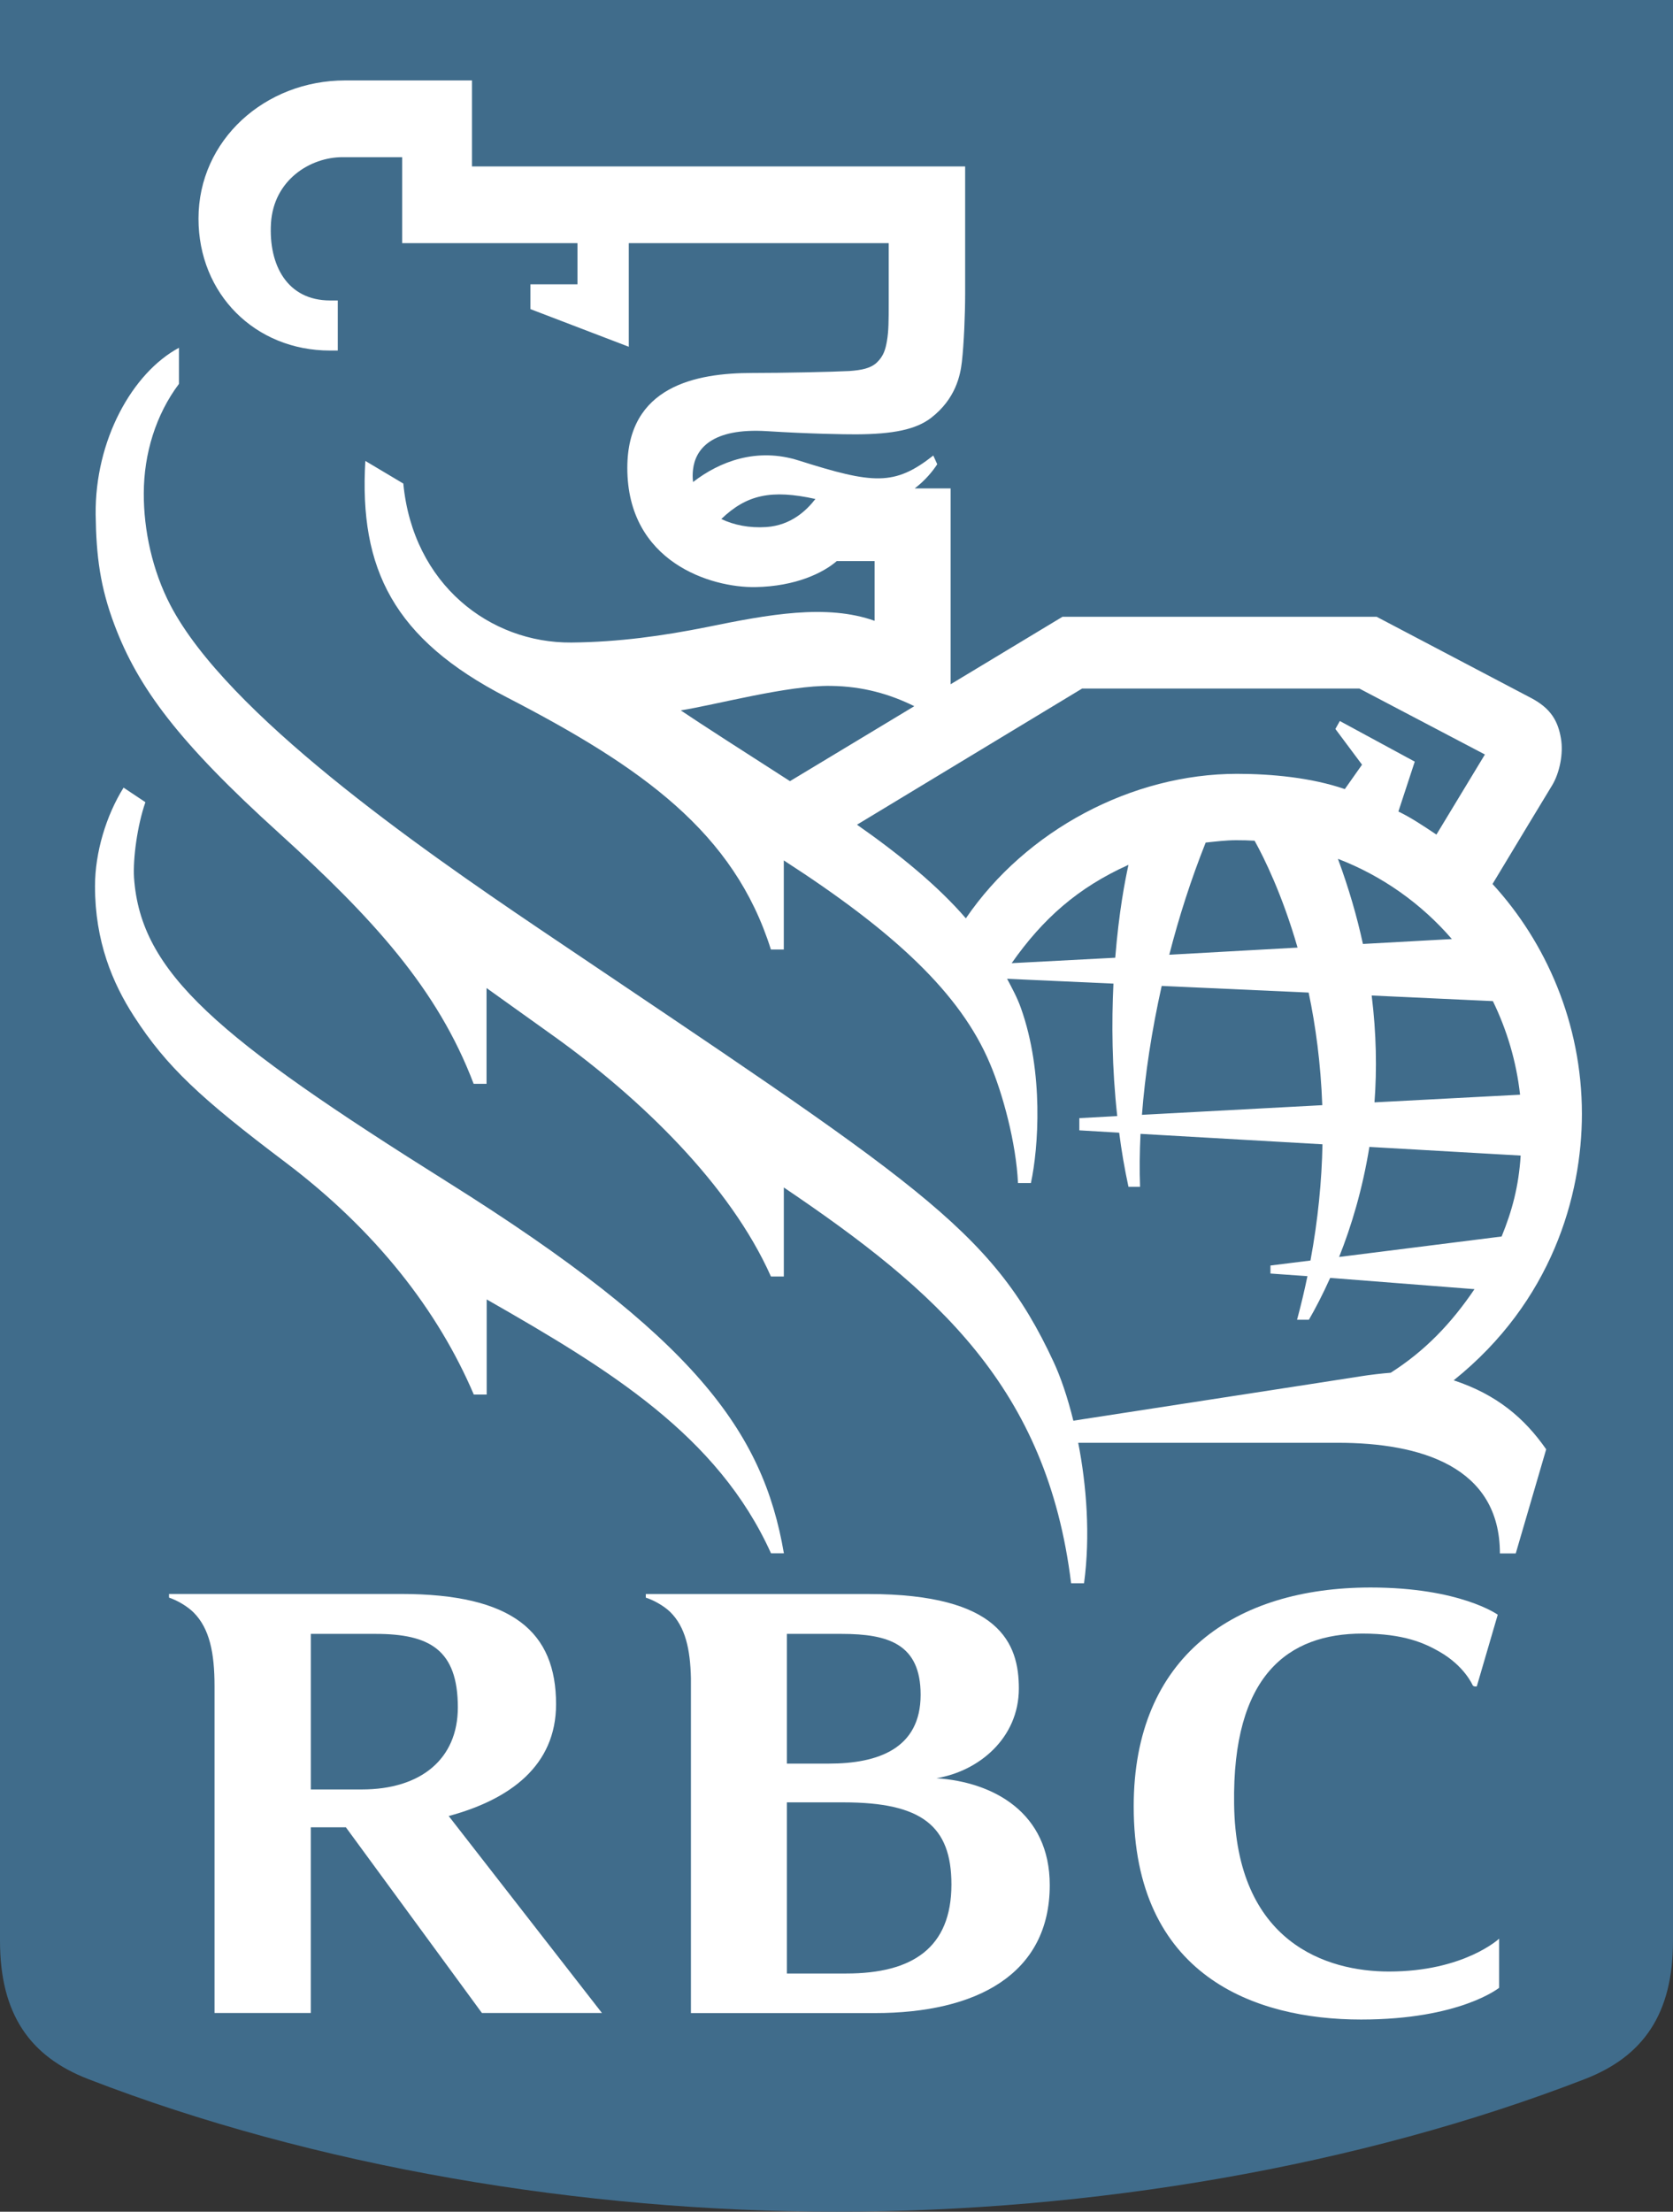
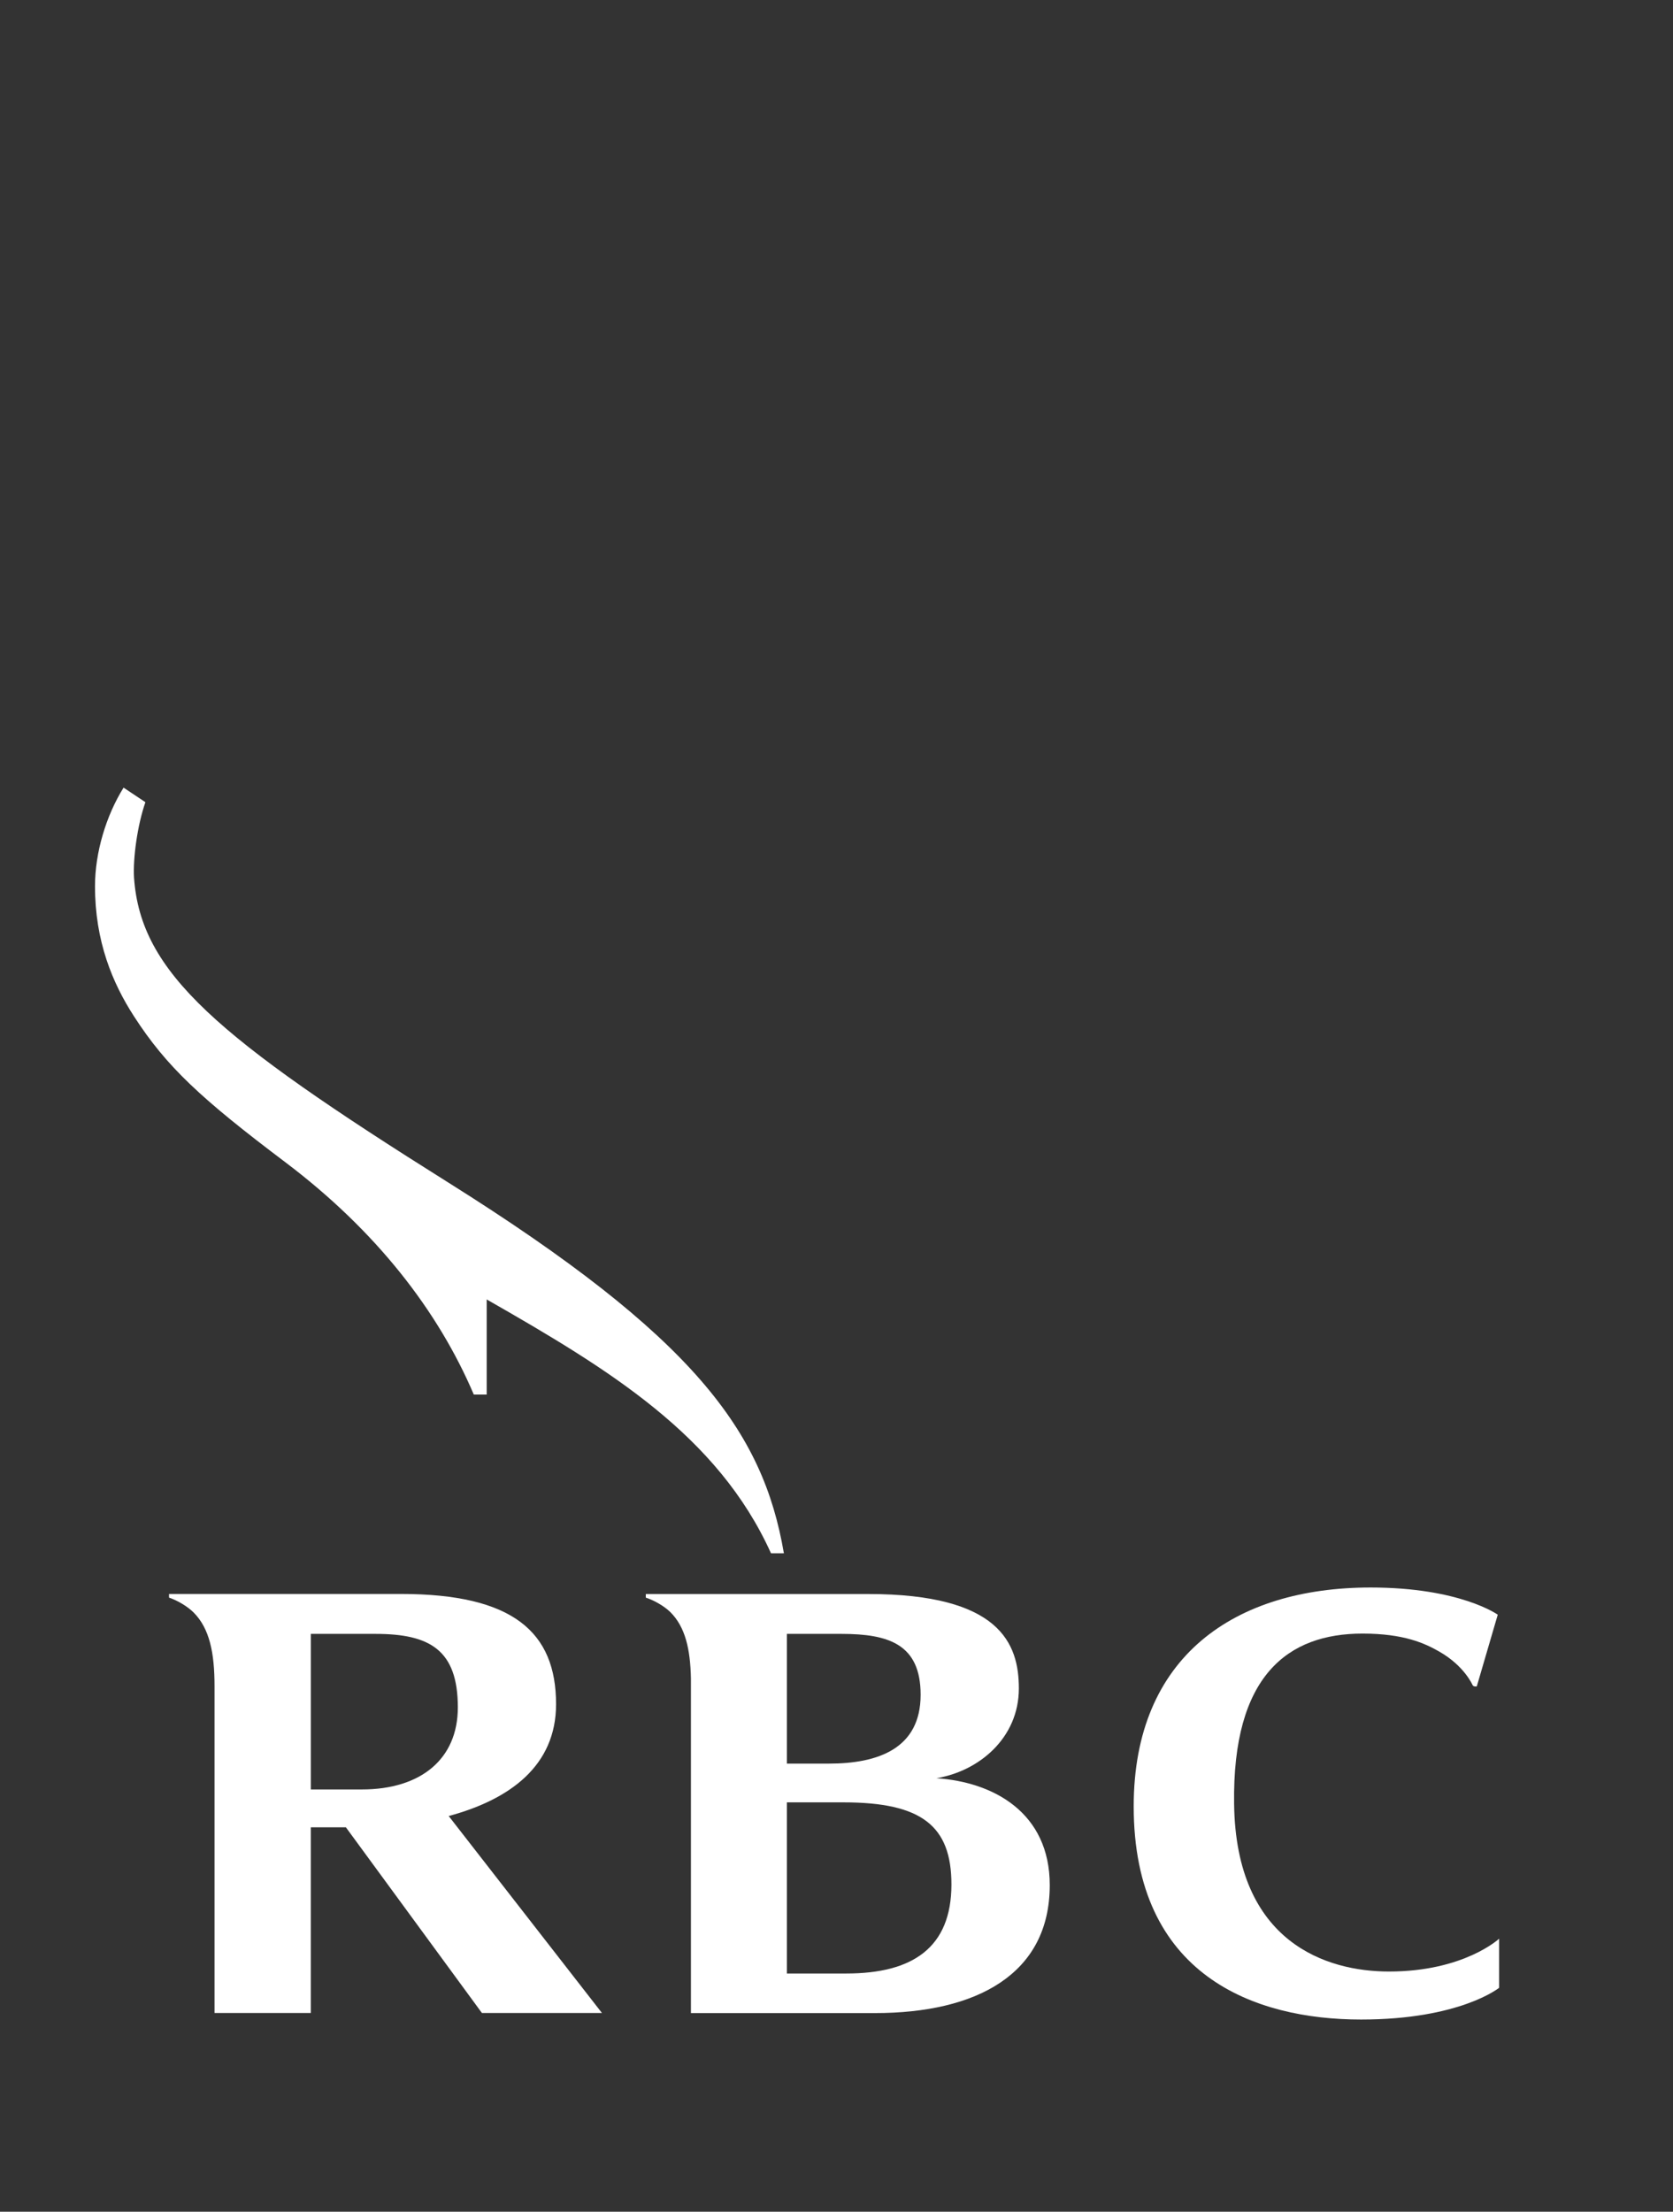
<svg xmlns="http://www.w3.org/2000/svg" width="56" height="74" viewBox="0 0 56 74" fill="none">
  <rect x="0" y="0" width="56" height="74" fill="#333333" stroke="none" />
  <g clip-path="url(#clip0_718_1561)">
-     <path d="M56 64.938C56 67.382 55.004 68.803 53.057 69.559C45.488 72.491 36.526 74 28.002 74C19.474 74 10.512 72.489 2.945 69.559C0.997 68.803 0 67.382 0 64.938V0H56V64.938Z" fill="#406C8B" />
    <path d="M15.019 39.574C7.264 34.708 4.706 32.554 4.486 29.362C4.449 28.715 4.596 27.62 4.867 26.84L4.136 26.353C3.552 27.29 3.18 28.522 3.18 29.651C3.18 31.496 3.765 32.891 4.486 34.006C5.575 35.691 6.72 36.752 9.545 38.882C12.587 41.176 14.663 43.854 15.859 46.659H16.291V43.477C20.399 45.823 24.025 48.027 25.808 51.971H26.239C25.541 47.884 23.241 44.734 15.019 39.574Z" fill="#fff" />
-     <path d="M50.736 51.976H50.206C50.206 49.069 47.553 48.273 44.776 48.273H36.091C36.371 49.708 36.5 51.387 36.286 52.973H35.853C35.05 46.435 31.376 43.2 26.237 39.731V42.709H25.805C24.439 39.637 21.44 36.758 18.602 34.714C17.847 34.172 17.061 33.612 16.286 33.058V36.263H15.854C14.65 33.082 12.465 30.709 9.348 27.88C5.978 24.833 4.623 23.009 3.833 20.912C3.354 19.642 3.221 18.615 3.202 17.221C3.173 14.729 4.429 12.476 5.99 11.636V12.844C5.216 13.873 4.815 15.181 4.813 16.507C4.808 17.733 5.1 19.094 5.706 20.253C7.603 23.88 13.99 28.334 18.044 31.072C30.656 39.574 33.175 41.058 35.268 45.569C35.502 46.072 35.734 46.747 35.928 47.534C37.749 47.251 44.359 46.237 45.576 46.044C45.812 46.005 46.298 45.947 46.55 45.93C47.69 45.206 48.577 44.284 49.355 43.133L44.525 42.756C44.274 43.313 44.029 43.783 43.812 44.157H43.416C43.549 43.665 43.664 43.178 43.764 42.698L42.526 42.61V42.342L43.865 42.175C44.12 40.801 44.243 39.5 44.267 38.286L38.176 37.937C38.146 38.566 38.14 39.157 38.161 39.708H37.773C37.64 39.096 37.538 38.489 37.462 37.898L36.128 37.819V37.411L37.397 37.342C37.218 35.72 37.207 34.209 37.27 32.91L33.711 32.749C33.877 33.065 34.051 33.38 34.173 33.728C34.944 35.888 34.759 38.417 34.507 39.583H34.075C34.012 38.236 33.563 36.583 33.133 35.578C32.149 33.244 29.941 31.18 26.236 28.788V31.769H25.804C24.573 27.854 21.505 25.674 16.946 23.321C13.184 21.38 12.016 19.041 12.229 15.422L13.5 16.179C13.825 19.562 16.411 21.518 19.12 21.498C20.715 21.484 22.209 21.271 23.651 20.983C25.736 20.557 27.665 20.2 29.275 20.771V18.773H28.009C27.556 19.165 26.638 19.619 25.288 19.643C23.805 19.669 20.998 18.81 20.998 15.657C20.998 12.918 23.303 12.479 25.179 12.479C26.188 12.479 27.859 12.444 28.426 12.414C28.843 12.385 29.158 12.322 29.363 12.117C29.576 11.908 29.639 11.692 29.688 11.411C29.747 11.071 29.747 10.725 29.747 10.137V8.135H21.047V11.602L17.754 10.342V9.512H19.329V8.135H13.461V5.259H11.461C10.393 5.259 9.159 6.014 9.07 7.473C8.989 8.873 9.615 10.053 11.05 10.053H11.306V11.729H11.05C8.536 11.729 6.644 9.832 6.644 7.315C6.644 4.69 8.866 2.691 11.556 2.691H15.799V5.568H32.306V9.821C32.306 10.539 32.265 11.5 32.197 12.106C32.146 12.55 31.992 13.346 31.159 13.987C30.654 14.371 29.894 14.526 28.665 14.532C28.261 14.534 27.091 14.515 25.689 14.427C23.808 14.306 23.273 15.037 23.197 15.715C23.181 15.858 23.181 15.996 23.199 16.128C24.08 15.445 25.327 14.959 26.74 15.409C29.23 16.197 29.942 16.265 31.24 15.241L31.372 15.533C31.23 15.751 30.982 16.064 30.618 16.342H31.82V22.894L35.565 20.636H46.08C46.08 20.636 50.522 22.969 51.251 23.354C51.897 23.695 52.15 24.108 52.25 24.713C52.336 25.219 52.203 25.859 51.958 26.269C51.803 26.526 50.595 28.515 49.959 29.577C51.745 31.52 52.951 34.239 52.951 37.268C52.951 40.013 51.941 43.552 48.659 46.183C50.104 46.659 51.029 47.45 51.755 48.491L50.736 51.976ZM27.294 16.695C25.817 16.369 24.992 16.552 24.144 17.365C24.56 17.565 25.08 17.673 25.654 17.634C26.485 17.575 26.998 17.076 27.294 16.695ZM26.443 26.136L30.604 23.628C29.785 23.223 28.882 22.962 27.811 22.949C26.376 22.924 23.956 23.584 22.787 23.768C23.31 24.125 25.165 25.318 26.443 26.136ZM45.015 26.402L45.591 25.585L44.699 24.39L44.848 24.124L47.356 25.483L46.808 27.152C47.215 27.349 47.587 27.593 48.081 27.924L49.704 25.244L45.502 23.038H36.221L28.686 27.593C30.1 28.581 31.405 29.649 32.33 30.726C34.347 27.771 37.895 25.891 41.409 25.891C42.558 25.892 43.895 26.016 45.015 26.402ZM44.26 36.977C44.209 35.583 44.038 34.322 43.804 33.21L38.885 32.987C38.55 34.491 38.326 35.959 38.224 37.3L44.26 36.977ZM45.914 33.308C46.072 34.585 46.091 35.78 46.008 36.883L50.881 36.627C50.757 35.514 50.441 34.462 49.971 33.496L45.914 33.308ZM43.433 31.705C42.923 29.936 42.316 28.707 41.995 28.129C41.791 28.116 41.583 28.112 41.378 28.112C41.034 28.112 40.69 28.156 40.357 28.191C39.865 29.429 39.464 30.677 39.139 31.944L43.433 31.705ZM44.784 28.735C45.148 29.719 45.422 30.667 45.621 31.583L48.598 31.419C47.576 30.235 46.268 29.305 44.784 28.735ZM50.264 41.371C50.612 40.518 50.835 39.7 50.901 38.663L45.837 38.374C45.606 39.8 45.229 41.041 44.824 42.056L50.264 41.371ZM37.773 28.936C36.078 29.699 34.908 30.737 33.863 32.226L37.33 32.044C37.455 30.496 37.657 29.467 37.773 28.936Z" fill="#fff" />
    <path d="M31.342 59.496C32.755 59.266 34.104 58.161 34.104 56.491C34.104 54.986 33.466 53.333 29.059 53.333H21.617V53.454C21.843 53.524 22.201 53.708 22.435 53.935C22.939 54.435 23.107 55.174 23.127 56.159V67.354H29.292C32.683 67.354 35.138 66.057 35.138 63.074C35.139 60.652 33.262 59.623 31.342 59.496ZM28.169 54.667C29.747 54.667 30.816 55.013 30.816 56.704C30.816 58.51 29.384 59.007 27.749 59.007H26.339V54.667H28.169ZM28.329 66.03H26.339V60.304H28.239C30.848 60.304 31.847 61.088 31.847 63.051C31.846 65.174 30.539 66.03 28.329 66.03Z" fill="#fff" />
    <path d="M16.131 67.351H20.149L15.019 60.761C17.074 60.207 18.613 59.075 18.613 57.02C18.613 54.61 17.176 53.331 13.422 53.331H5.658V53.453C5.946 53.552 6.264 53.739 6.475 53.945C7.018 54.485 7.181 55.308 7.181 56.418V67.351H10.403V61.139H11.578L16.131 67.351ZM10.404 54.667H12.573C14.381 54.667 15.325 55.2 15.325 57.127C15.325 58.85 14.092 59.872 12.111 59.872H10.404V54.667Z" fill="#fff" />
    <path d="M48.169 55.255C49.029 55.742 49.292 56.387 49.299 56.393C49.339 56.44 49.432 56.424 49.432 56.424L50.134 54.025C50.134 54.025 48.874 53.115 45.878 53.115C41.343 53.115 37.948 55.412 37.948 60.438C37.948 66.1 41.991 67.57 45.559 67.57C48.874 67.57 50.18 66.508 50.18 66.508V64.865C50.18 64.865 49.006 65.964 46.492 65.964C44.42 65.964 41.369 65.01 41.309 60.358C41.246 56.057 43.111 54.657 45.607 54.657C47.001 54.657 47.696 54.986 48.169 55.255Z" fill="#fff" />
  </g>
  <defs>
    <clipPath id="clip0_718_1561">
      <rect width="56" height="74" fill="#406C8B" />
    </clipPath>
  </defs>
</svg>